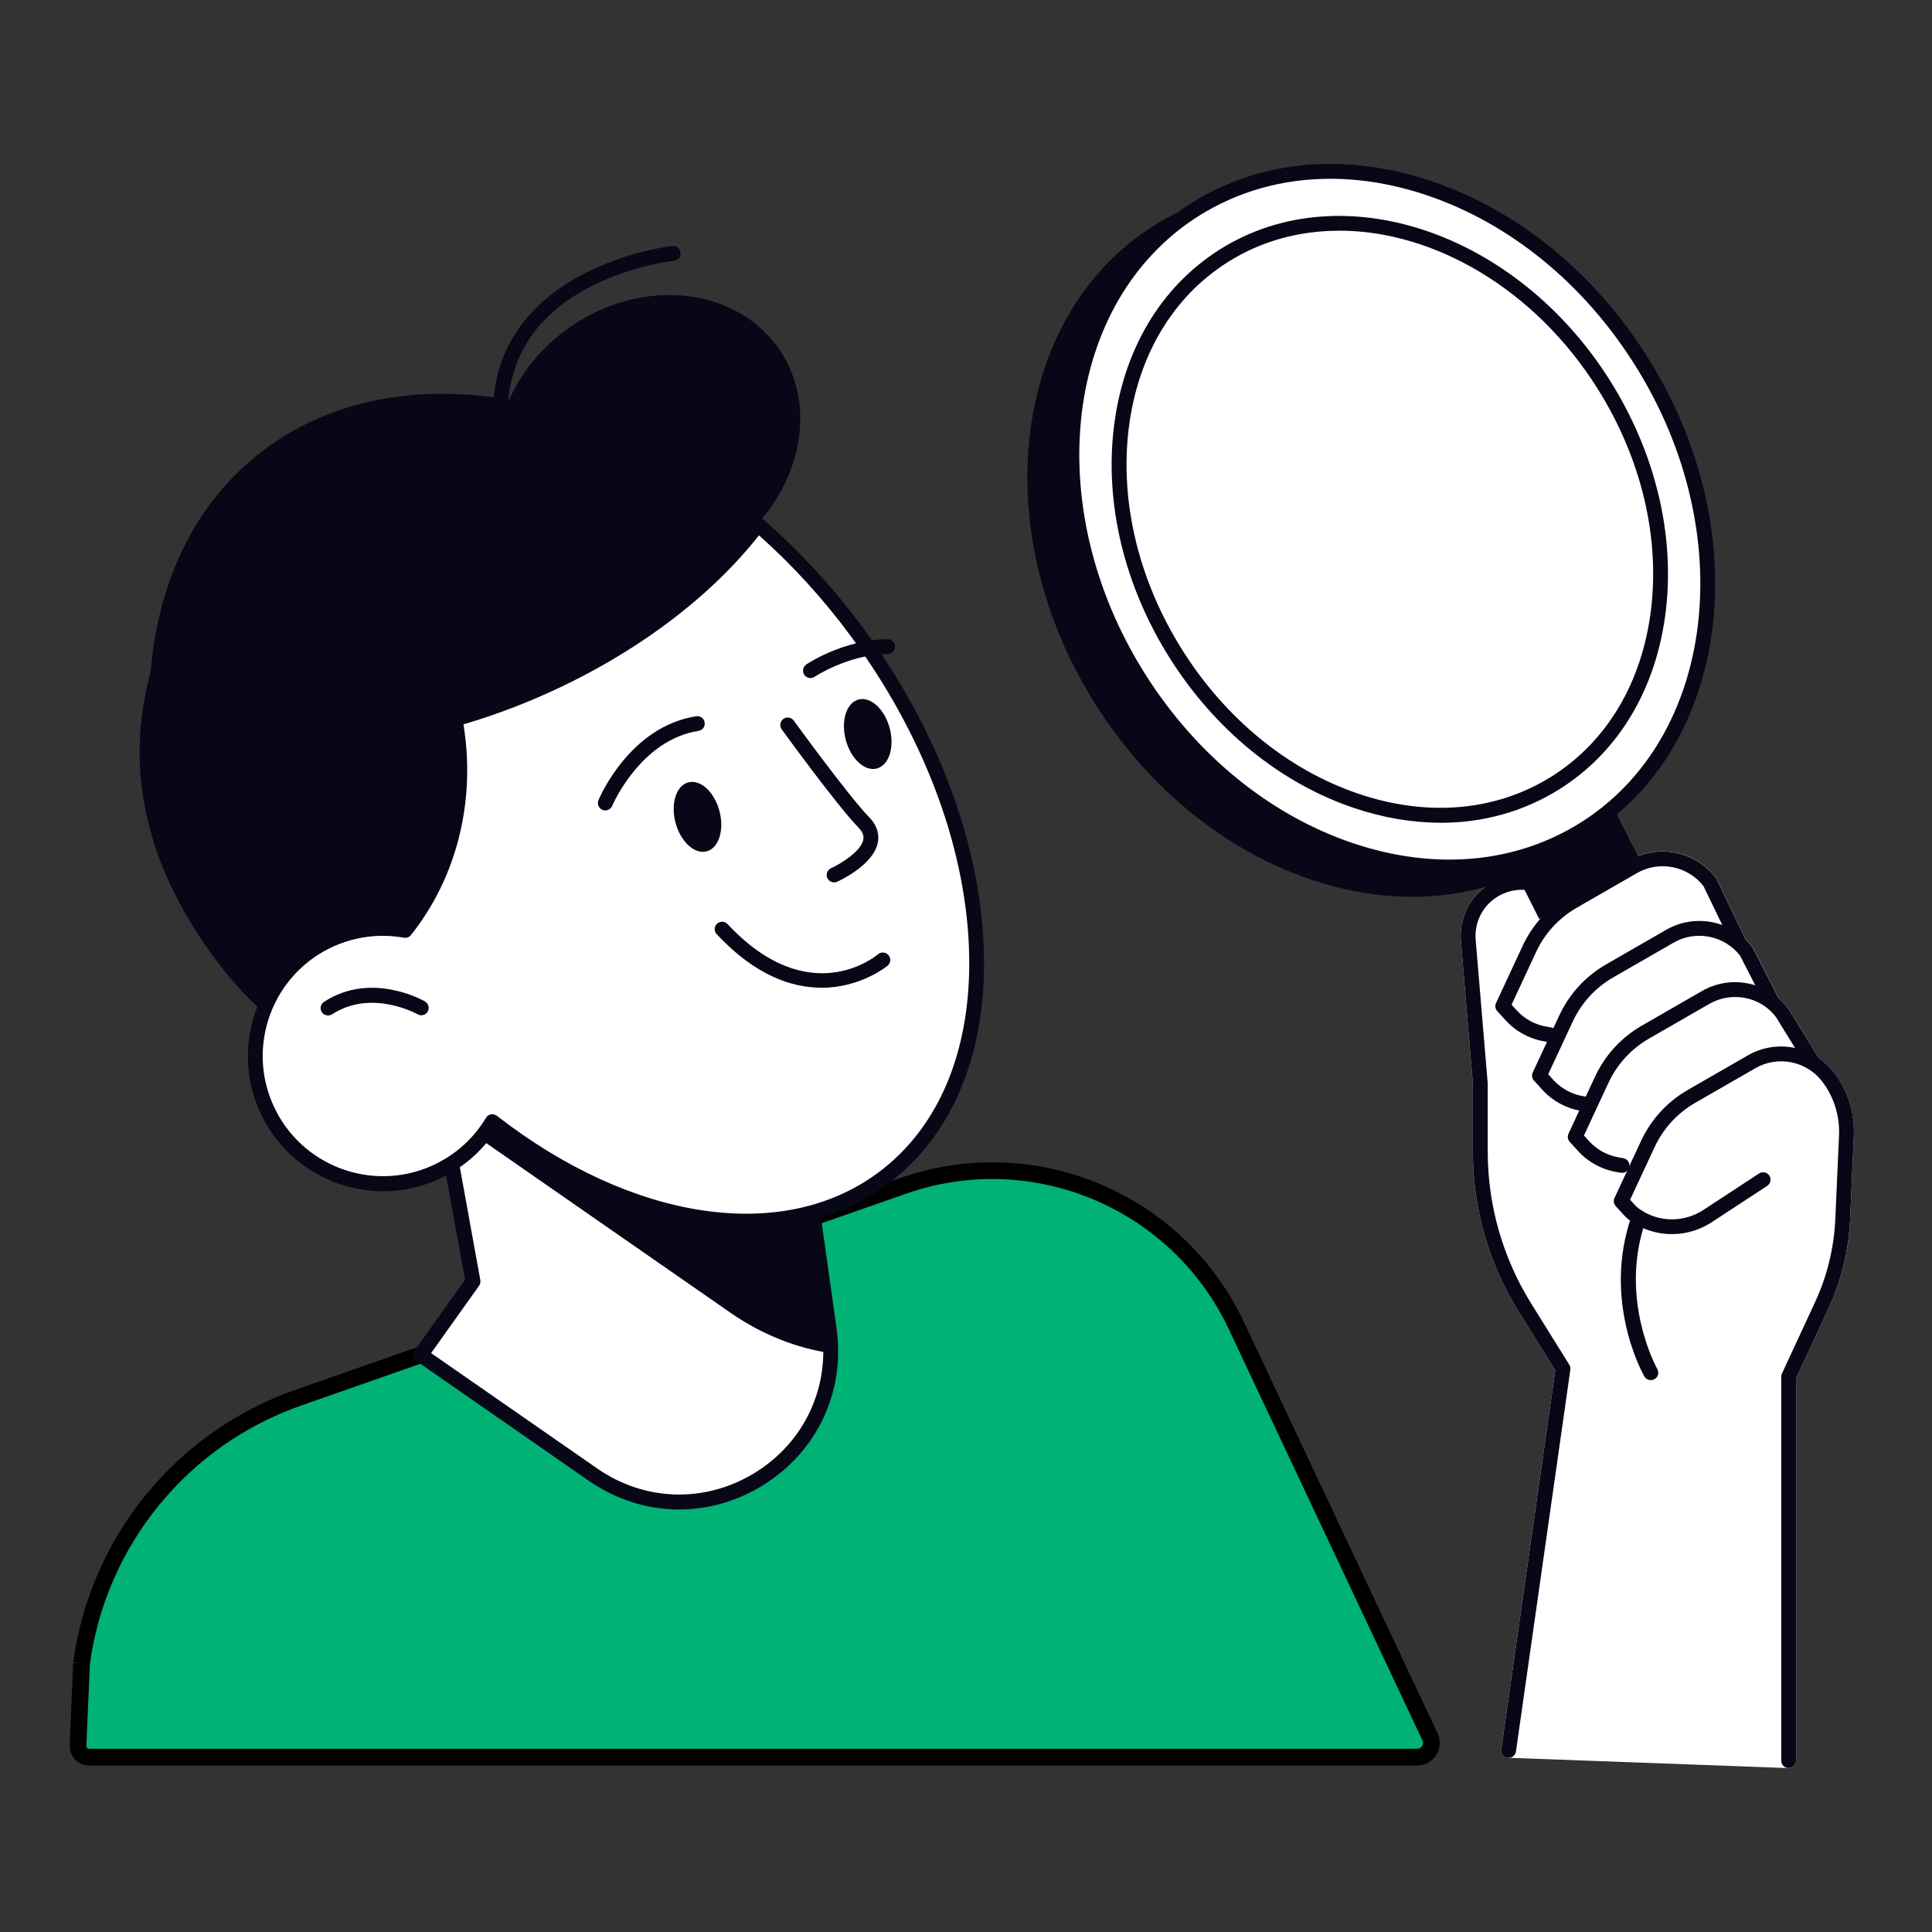
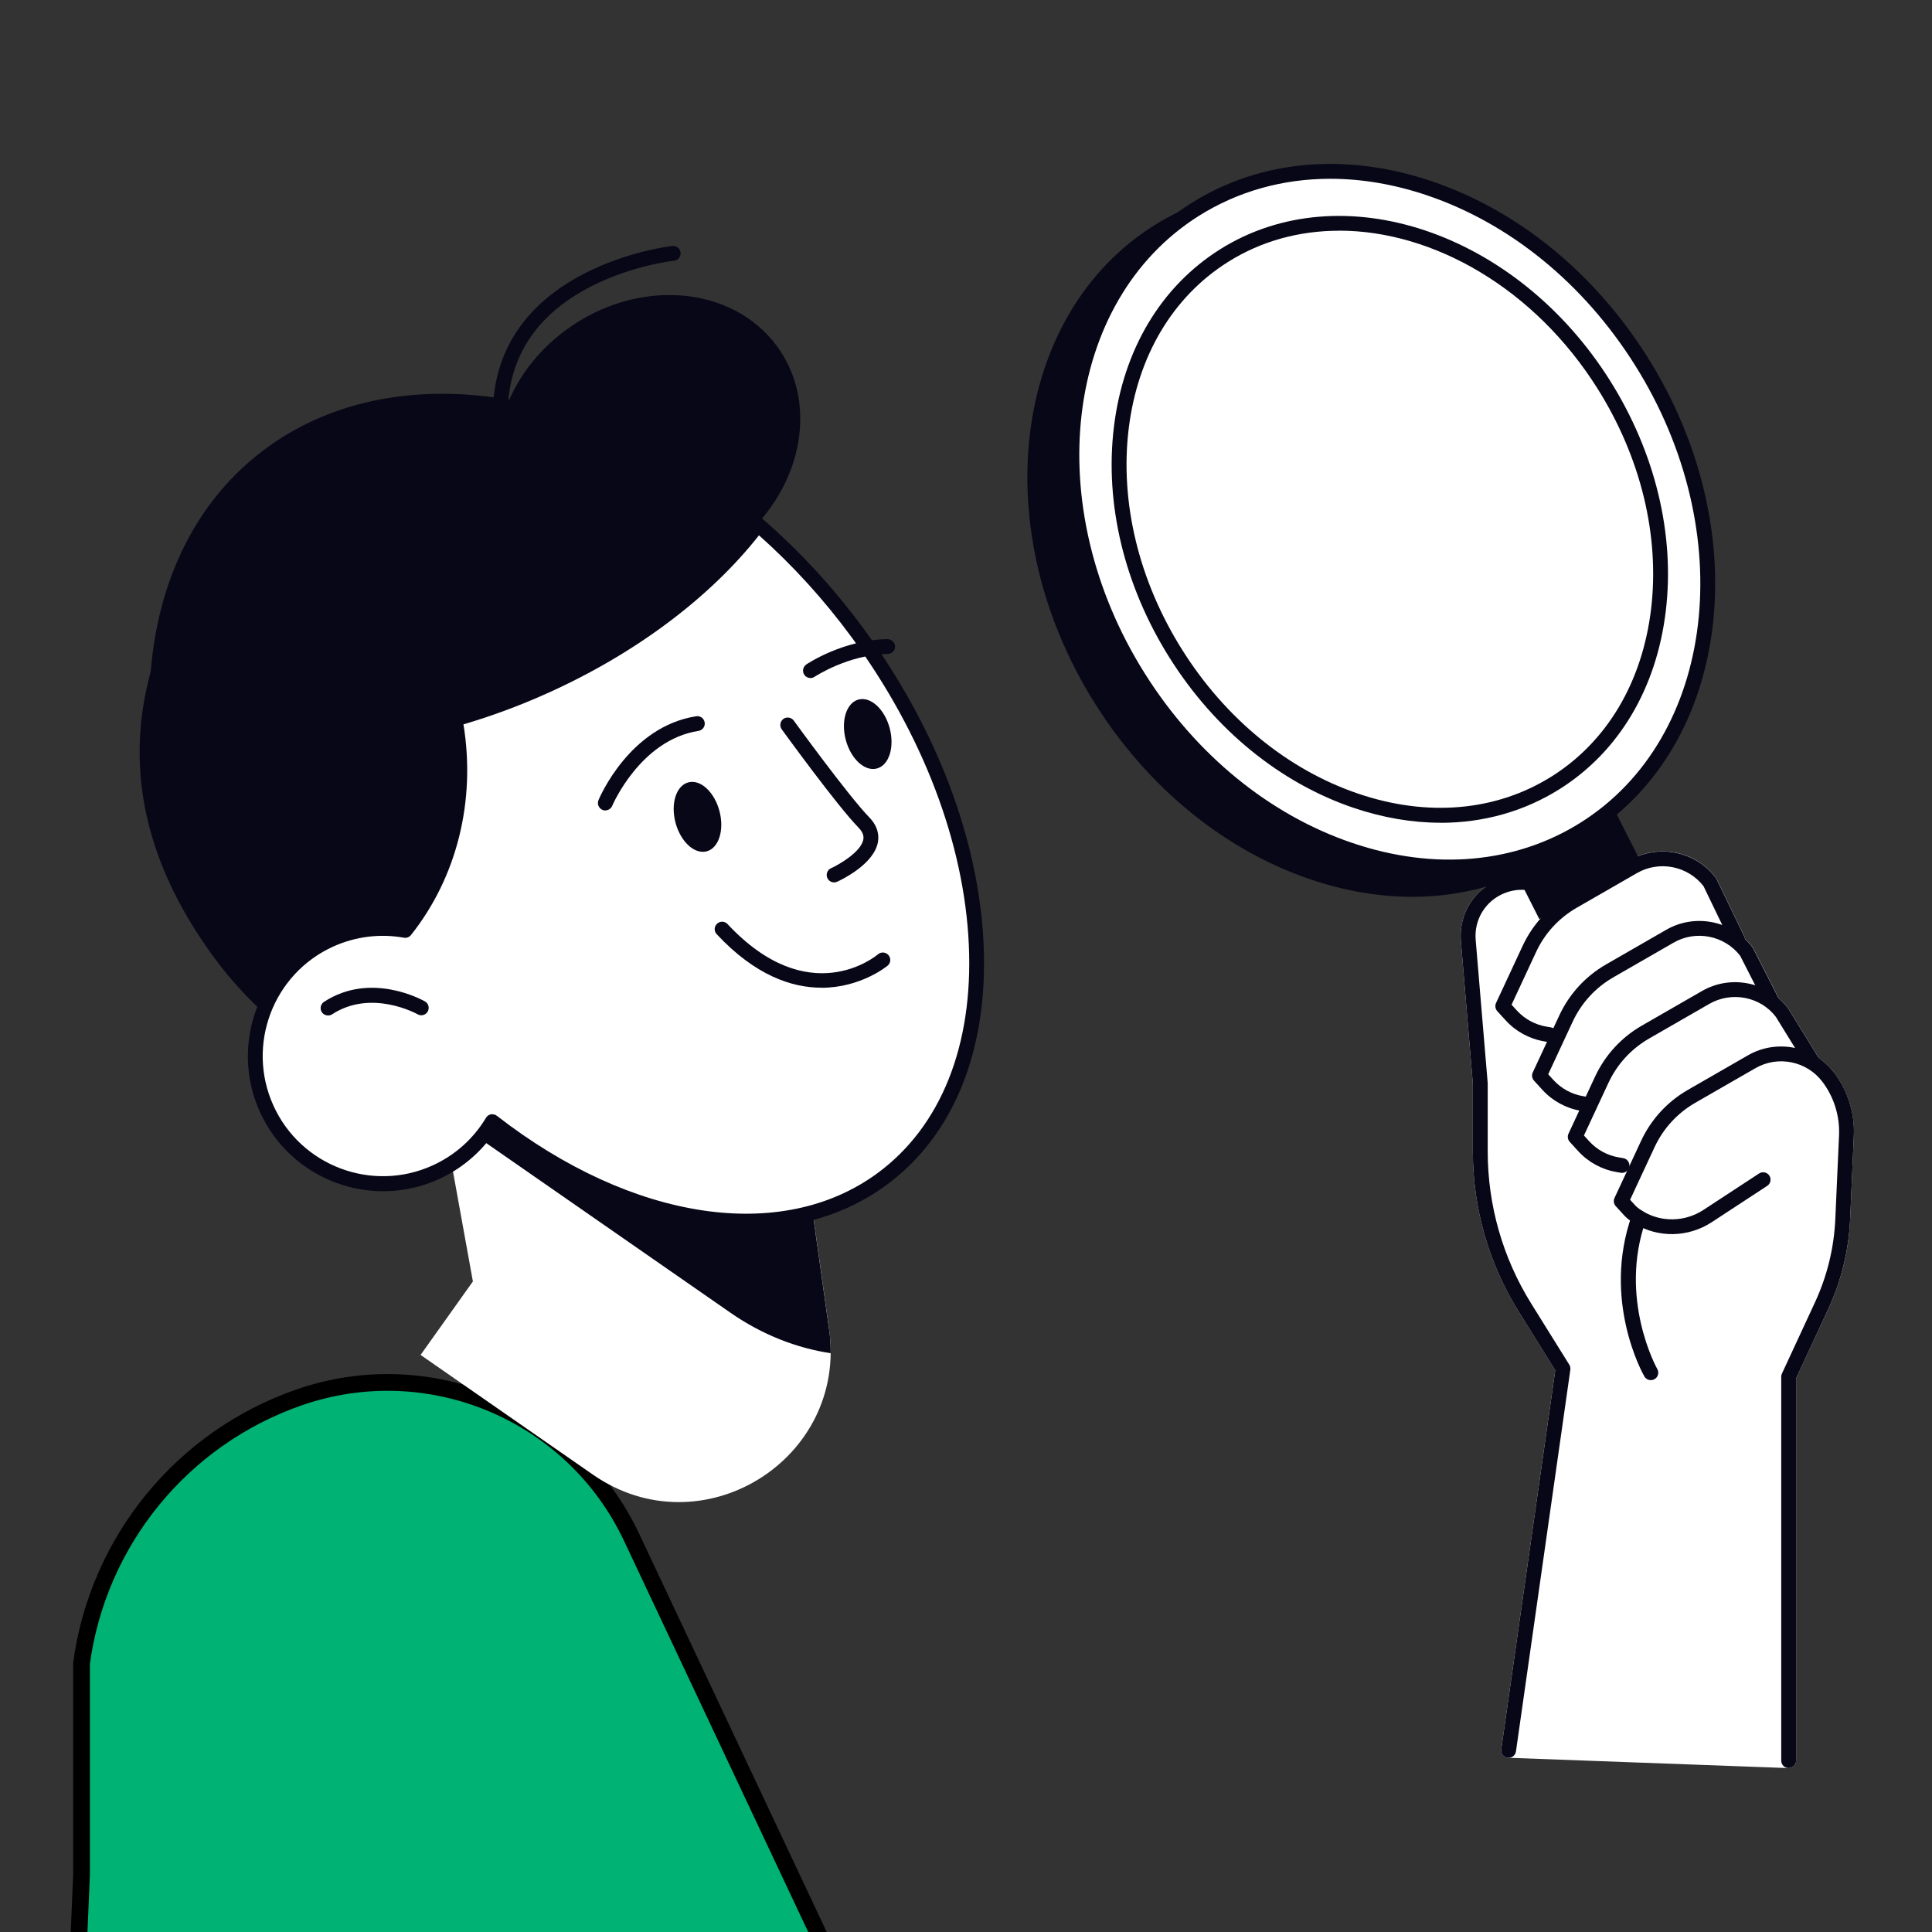
<svg xmlns="http://www.w3.org/2000/svg" id="Layer_1" version="1.1" viewBox="0 0 260 260">
  <rect x="0" y="0" width="260" height="260" fill="#333333" stroke="none" />
  <defs>
    <style>
      .st0 {
        fill: #00b274;
        stroke: #000;
        stroke-miterlimit: 10;
        stroke-width: 2.25px;
      }

      .st1 {
        fill: #080717;
      }

      .st2 {
        fill: #fff;
      }
    </style>
  </defs>
  <path class="st2" d="M246.84,144.37c-.59-.79-1.3-1.44-2.08-1.97-.02-.03-.02-.07-.04-.1l-4.06-6.58c-.38-.5-.81-.95-1.27-1.35l-3.44-6.75c-.03-.05-.06-.1-.09-.15-.31-.41-.66-.79-1.03-1.14-.01-.1-.03-.2-.08-.3l-3.74-7.74c-.03-.06-.06-.12-.1-.17-2.72-3.59-7.71-4.6-11.61-2.35l-8.1,4.66c-.08.04-.15.09-.22.14-2.3-2.65-5.97-3.57-9.26-2.24-3.36,1.35-5.42,4.69-5.12,8.3l1.61,19.21v9.11c0,7.62,2.13,15.07,6.16,21.54l4.93,7.91-7.27,51.01c-.04.28.04.56.22.78.18.22.45.35.73.36l37.69,1.39s.02,0,.04,0c.26,0,.51-.1.69-.28.2-.19.31-.45.31-.72v-51.44l4.34-9.37c1.76-3.8,2.75-7.85,2.93-12.03l.5-11.24c.13-3.04-.8-6.06-2.65-8.49Z" />
-   <path class="st0" d="M10.97,223.85c2.23-16.46,13.51-30.27,29.18-35.76l81.38-28.5c17.56-6.15,36.92,1.97,44.85,18.8l26.06,55.34c.6,1.27-.33,2.74-1.74,2.74H11.99c-.85,0-1.53-.71-1.49-1.55l.47-11.08Z" />
+   <path class="st0" d="M10.97,223.85c2.23-16.46,13.51-30.27,29.18-35.76c17.56-6.15,36.92,1.97,44.85,18.8l26.06,55.34c.6,1.27-.33,2.74-1.74,2.74H11.99c-.85,0-1.53-.71-1.49-1.55l.47-11.08Z" />
  <g>
    <g>
      <path class="st2" d="M59.47,149.42l4.17,23.03-7.04,9.89,23.19,16.11c14.59,10.14,34.26-1.96,31.79-19.56l-2.38-16.95-49.74-12.52Z" />
-       <path class="st1" d="M91.4,203.14c-4.24,0-8.46-1.3-12.17-3.87l-23.19-16.11c-.22-.15-.37-.39-.42-.65s.02-.53.17-.75l6.79-9.54-4.1-22.62c-.06-.33.05-.68.3-.91.25-.23.6-.32.93-.24l49.74,12.52c.39.1.69.43.75.83l2.38,16.95c1.2,8.54-2.62,16.65-9.97,21.17-3.5,2.15-7.36,3.22-11.21,3.22ZM58.01,182.09l22.36,15.53c6.42,4.46,14.54,4.68,21.2.59,6.66-4.09,10.12-11.45,9.03-19.19l-2.28-16.29-47.58-11.97,3.9,21.51c.05.27-.01.54-.17.76l-6.45,9.06Z" />
    </g>
    <path class="st1" d="M111.58,178.89c.15,1.1.22,2.17.21,3.22-4.6-.7-9.2-2.47-13.52-5.47l-36.54-25.38.77-1.08,46.69,11.75,2.38,16.95Z" />
    <path class="st1" d="M29.89,71.65c11.04-14.71,32.13-20.47,38-16.23,1.45-4.18,4.29-8.12,8.38-11.09,9.54-6.94,22.18-5.96,28.24,2.19,5.25,7.06,3.82,17.18-2.85,24.27,4.92,4.14,9.58,9.04,13.74,14.64,16.62,22.36-18.63,50.77-25.51,55.77-18.6,13.54-45.85,8.14-60.87-12.06-15.01-20.2-12.46-39.72.87-57.49Z" />
    <path class="st1" d="M33.01,77.83c6.32-1.71,12.24-1.51,16.98,1.01,13.38,7.11,18.63,36.73-1.26,52.1-1.24.96-2.98,1.29-3.93,2.5-13.56-18.33-17.48-39.53-11.79-55.62Z" />
    <path class="st1" d="M102.39,70.09c-6.22,8.46-16.36,16.53-29,22.24-21.26,9.6-42.85,9.48-53.26.75.44-13.74,5.81-25.74,16.14-33.08,17.66-12.55,44.48-7.67,66.12,10.09Z" />
    <g>
      <path class="st2" d="M44.48,126.48c3.28-1.48,6.77-1.84,10.06-1.26,6.77-8.53,8.42-19.28,6.7-28.44,4.01-1.13,8.09-2.61,12.16-4.45,12.39-5.59,22.36-13.46,28.61-21.73,4.79,4.15,9.33,9.02,13.41,14.57,20.02,27.22,21.49,60.13,3.29,73.52-13.63,10.02-34.44,6.25-52.43-7.72-1.74,2.9-4.34,5.33-7.65,6.82-8.65,3.9-18.82.06-22.72-8.58-3.9-8.65-.06-18.82,8.58-22.72Z" />
      <path class="st1" d="M100.43,165.34c-10.66,0-22.63-4.4-33.91-12.92-1.88,2.74-4.45,4.9-7.5,6.28-9.13,4.13-19.92.05-24.05-9.08-4.13-9.14-.05-19.92,9.08-24.05,3.17-1.43,6.63-1.92,10.05-1.43,5.74-7.51,7.98-17.37,6.14-27.17-.1-.51.21-1.01.71-1.15,4.04-1.14,8.08-2.62,12.02-4.4,11.79-5.32,21.81-12.93,28.22-21.42.17-.22.42-.36.69-.39.27-.03.55.06.76.24,4.98,4.31,9.55,9.27,13.56,14.73,9.8,13.32,15.54,28.41,16.17,42.49.64,14.23-4.01,25.74-13.09,32.42-5.34,3.92-11.81,5.84-18.86,5.85ZM66.27,149.96c.22,0,.44.07.61.21,18.23,14.15,38.34,17.18,51.22,7.7,8.52-6.27,12.89-17.18,12.28-30.72-.61-13.69-6.22-28.39-15.78-41.4-3.71-5.05-7.9-9.65-12.46-13.71-6.62,8.41-16.64,15.91-28.34,21.19-3.74,1.69-7.58,3.12-11.43,4.25,1.68,10.27-.87,20.56-7.06,28.35-.23.29-.6.43-.96.36-3.22-.57-6.49-.16-9.48,1.18h0c-8.13,3.67-11.76,13.27-8.08,21.4,3.67,8.13,13.27,11.76,21.4,8.08,3.01-1.36,5.51-3.58,7.21-6.42.15-.25.39-.42.67-.47.06-.01.12-.02.18-.02ZM44.48,126.48h0,0Z" />
    </g>
    <path class="st1" d="M67.34,55.89s-.03,0-.04,0c-.55-.02-.98-.49-.96-1.04.77-19.1,23.92-21.73,24.15-21.75.55-.06,1.04.34,1.1.89.06.55-.34,1.04-.89,1.1-.05,0-5.56.61-11.05,3.4-7.21,3.66-11.02,9.19-11.31,16.44-.02.54-.46.96-1,.96Z" />
    <path class="st1" d="M119.73,97.99c.68,2.56-.08,4.99-1.72,5.43s-3.51-1.29-4.19-3.85c-.68-2.56.08-4.99,1.72-5.43,1.63-.43,3.51,1.29,4.19,3.85Z" />
    <path class="st1" d="M109.07,91.25c-.32,0-.64-.16-.83-.44-.31-.46-.18-1.08.27-1.39.2-.14,5.05-3.34,10.94-3.41.54.03,1,.44,1.01.99,0,.55-.44,1-.99,1.01-5.28.06-9.8,3.04-9.85,3.07-.17.11-.36.17-.55.17Z" />
    <path class="st1" d="M96.82,109.14c.68,2.56-.08,4.99-1.72,5.43-1.63.43-3.51-1.29-4.19-3.85-.68-2.56.08-4.99,1.72-5.43s3.51,1.29,4.19,3.85Z" />
    <path class="st1" d="M81.46,109.07c-.13,0-.26-.02-.38-.08-.51-.21-.75-.8-.54-1.31.17-.4,4.2-9.89,13.15-11.29.54-.09,1.06.29,1.14.83.09.55-.29,1.06-.83,1.14-7.83,1.22-11.57,9.99-11.61,10.08-.16.38-.53.62-.92.62Z" />
    <path class="st1" d="M112.25,118.75c-.38,0-.74-.22-.91-.59-.23-.5,0-1.1.5-1.32,1.02-.46,4.02-2.17,4.34-3.85.06-.34.07-.88-.65-1.62-2.9-2.97-10.02-12.8-10.33-13.22-.32-.45-.22-1.07.22-1.4.45-.32,1.07-.22,1.4.22.07.1,7.35,10.13,10.14,13,1.26,1.29,1.34,2.55,1.18,3.39-.57,3-4.98,5.07-5.48,5.3-.13.06-.27.09-.41.09Z" />
    <path class="st1" d="M110.54,132.92c-3.94,0-8.87-1.61-14.09-7.2-.38-.4-.36-1.04.05-1.41.4-.38,1.04-.36,1.41.05,10.93,11.7,19.88,4.38,20.25,4.06.42-.36,1.05-.3,1.41.12.36.42.31,1.05-.11,1.41-.06.05-3.6,2.98-8.92,2.98Z" />
    <path class="st1" d="M44.15,136.66c-.33,0-.65-.16-.84-.45-.3-.46-.17-1.08.29-1.38,6.33-4.15,13.29-.23,13.59-.06.48.27.64.88.37,1.36-.27.48-.89.64-1.36.37-.06-.04-6.2-3.46-11.5,0-.17.11-.36.16-.55.16Z" />
  </g>
  <path class="st1" d="M208.56,140.25c-.05,0-.11,0-.17-.01l-.58-.1c-1.97-.33-3.8-1.32-5.15-2.79l-1.16-1.27c-.27-.3-.34-.73-.17-1.1l3.57-7.67c1.35-2.9,3.52-5.27,6.29-6.87l8.1-4.66c3.9-2.24,8.89-1.23,11.61,2.35.04.05.07.11.1.17l3.74,7.74c.24.5.03,1.1-.47,1.33-.5.24-1.09.03-1.33-.47l-3.69-7.65c-2.12-2.72-5.96-3.48-8.96-1.75l-8.1,4.66c-2.41,1.39-4.31,3.45-5.48,5.98l-3.29,7.07.71.78c1.05,1.15,2.47,1.92,4,2.17l.58.1c.54.09.91.61.82,1.15-.08.49-.51.83-.99.83Z" />
  <path class="st1" d="M213.5,149.6c-.05,0-.11,0-.17-.01l-.58-.1c-1.97-.33-3.8-1.32-5.15-2.79l-1.16-1.27c-.27-.3-.34-.73-.17-1.1l3.57-7.67c1.35-2.9,3.52-5.27,6.29-6.87l8.1-4.66c3.9-2.25,8.89-1.23,11.61,2.35.04.05.07.1.09.15l3.46,6.78c.25.49.06,1.09-.44,1.35-.49.25-1.09.06-1.35-.44l-3.42-6.7c-2.12-2.73-5.96-3.49-8.96-1.76l-8.1,4.66c-2.41,1.39-4.3,3.45-5.48,5.98l-3.29,7.07.71.78c1.05,1.15,2.47,1.92,4,2.17l.58.1c.54.09.91.61.82,1.15-.08.49-.51.83-.99.83Z" />
  <path class="st1" d="M218.31,157.84c-.05,0-.11,0-.17-.01l-.58-.1c-1.97-.33-3.8-1.32-5.15-2.79l-1.16-1.27c-.27-.3-.34-.73-.17-1.1l3.57-7.67c1.35-2.9,3.52-5.27,6.29-6.87l8.1-4.66c3.9-2.25,8.89-1.23,11.61,2.35l4.06,6.58c.29.47.14,1.09-.33,1.38-.47.29-1.09.14-1.38-.33l-4.01-6.5c-2.06-2.71-5.93-3.49-8.96-1.75l-8.1,4.66c-2.41,1.39-4.3,3.45-5.48,5.98l-3.29,7.07.71.78c1.05,1.15,2.47,1.92,4,2.17l.58.1c.54.09.91.61.82,1.15-.08.49-.51.83-.99.83Z" />
  <path class="st1" d="M240.71,237.94c-.55,0-1-.45-1-1v-51.66c0-.15.03-.29.09-.42l4.44-9.57c1.65-3.56,2.58-7.36,2.75-11.28l.5-11.24c.11-2.58-.68-5.13-2.24-7.19-2.11-2.79-5.99-3.57-9.01-1.83l-8.1,4.66c-2.41,1.39-4.3,3.45-5.48,5.98l-3.29,7.07.71.78c.14.15.43.41,1,.76,2.48,1.52,5.69,1.45,8.17-.18l7.48-4.9c.46-.3,1.08-.17,1.38.29.3.46.17,1.08-.29,1.38l-7.48,4.9c-3.13,2.04-7.17,2.13-10.31.21-.62-.38-1.1-.75-1.43-1.11l-1.16-1.27c-.27-.3-.34-.73-.17-1.1l3.57-7.67c1.35-2.9,3.52-5.27,6.29-6.87l8.1-4.66c3.9-2.24,8.89-1.23,11.61,2.35,1.84,2.43,2.78,5.44,2.64,8.49l-.5,11.24c-.19,4.18-1.17,8.23-2.93,12.03l-4.34,9.37v51.44c0,.55-.45,1-1,1Z" />
  <path class="st1" d="M222.16,185.73c-.35,0-.69-.18-.87-.5-.24-.41-5.73-10.27-1.68-21.71.19-.52.76-.79,1.28-.61.52.18.79.76.61,1.28-3.75,10.58,1.48,19.96,1.53,20.05.27.48.11,1.09-.37,1.36-.16.09-.33.13-.49.13Z" />
  <rect class="st1" x="203.5" y="108.38" width="15.66" height="12.42" transform="translate(-28.97 107.82) rotate(-26.85)" />
  <g>
    <ellipse class="st1" cx="182.04" cy="72.87" rx="39.96" ry="49.24" transform="translate(-10.84 108.18) rotate(-32.19)" />
    <path class="st1" d="M190.06,120.69c-4.46,0-9.08-.78-13.71-2.35-11.56-3.92-21.85-12.32-28.98-23.64-14.76-23.44-11.21-52.3,7.91-64.34,9.29-5.85,20.82-6.9,32.45-2.95,11.56,3.92,21.85,12.32,28.98,23.64h0c14.76,23.44,11.21,52.3-7.91,64.34-5.59,3.52-12,5.3-18.74,5.3ZM174.02,27.06c-6.38,0-12.42,1.68-17.68,4.99-18.18,11.45-21.45,39.07-7.28,61.58,6.88,10.94,16.8,19.04,27.93,22.81,11.05,3.75,21.97,2.77,30.74-2.75,18.18-11.45,21.45-39.07,7.28-61.58-6.88-10.94-16.8-19.04-27.93-22.81-4.42-1.5-8.81-2.24-13.06-2.24Z" />
  </g>
  <g>
    <ellipse class="st2" cx="187.04" cy="69.87" rx="39.96" ry="49.24" transform="translate(-8.47 110.38) rotate(-32.19)" />
    <path class="st1" d="M195.06,117.69c-4.46,0-9.08-.78-13.71-2.35-11.56-3.92-21.85-12.32-28.98-23.64-14.76-23.44-11.21-52.3,7.91-64.34,9.29-5.85,20.82-6.9,32.45-2.95,11.56,3.92,21.85,12.32,28.98,23.64h0c14.76,23.44,11.21,52.3-7.91,64.34-5.59,3.52-12,5.3-18.74,5.3ZM179.02,24.06c-6.38,0-12.42,1.68-17.68,4.99-18.18,11.45-21.45,39.07-7.28,61.58,6.88,10.94,16.8,19.04,27.93,22.81,11.05,3.75,21.97,2.77,30.74-2.75,18.18-11.45,21.45-39.07,7.28-61.58-6.88-10.94-16.8-19.04-27.93-22.81-4.42-1.5-8.81-2.24-13.06-2.24Z" />
  </g>
  <g>
    <ellipse class="st2" cx="187.04" cy="69.87" rx="34.01" ry="41.9" transform="translate(-8.47 110.38) rotate(-32.19)" />
    <path class="st1" d="M193.86,110.72c-3.82,0-7.76-.67-11.72-2.01-9.87-3.35-18.66-10.52-24.74-20.18s-8.75-20.69-7.5-31.04c1.26-10.43,6.33-18.92,14.28-23.93,16.34-10.28,39.89-2.36,52.49,17.66,6.08,9.67,8.75,20.69,7.5,31.04-1.26,10.43-6.33,18.92-14.28,23.93-4.78,3.01-10.26,4.54-16.03,4.54ZM180.21,31.05c-5.29,0-10.43,1.35-14.96,4.21-7.43,4.68-12.17,12.66-13.36,22.47-1.19,9.89,1.37,20.45,7.21,29.73,5.84,9.28,14.25,16.15,23.69,19.35,9.36,3.18,18.61,2.35,26.04-2.33,7.43-4.68,12.17-12.66,13.36-22.47,1.19-9.89-1.37-20.45-7.21-29.73h0c-8.48-13.47-22.08-21.24-34.77-21.24Z" />
  </g>
  <path class="st1" d="M203.02,236.55s-.09,0-.14,0c-.55-.08-.93-.58-.85-1.13l7.27-51.01-4.93-7.91c-4.03-6.47-6.16-13.91-6.16-21.54v-9.11l-1.61-19.21c-.3-3.61,1.75-6.95,5.12-8.3,3.38-1.36,7.18-.37,9.46,2.46l.08.1c.35.43.28,1.06-.15,1.41-.43.35-1.06.28-1.41-.15l-.08-.1c-1.73-2.14-4.6-2.89-7.16-1.86-2.54,1.02-4.1,3.55-3.87,6.28l1.62,19.29v9.19c0,7.25,2.03,14.33,5.86,20.48l5.12,8.22c.12.2.17.44.14.67l-7.32,51.37c-.07.5-.5.86-.99.86Z" />
</svg>